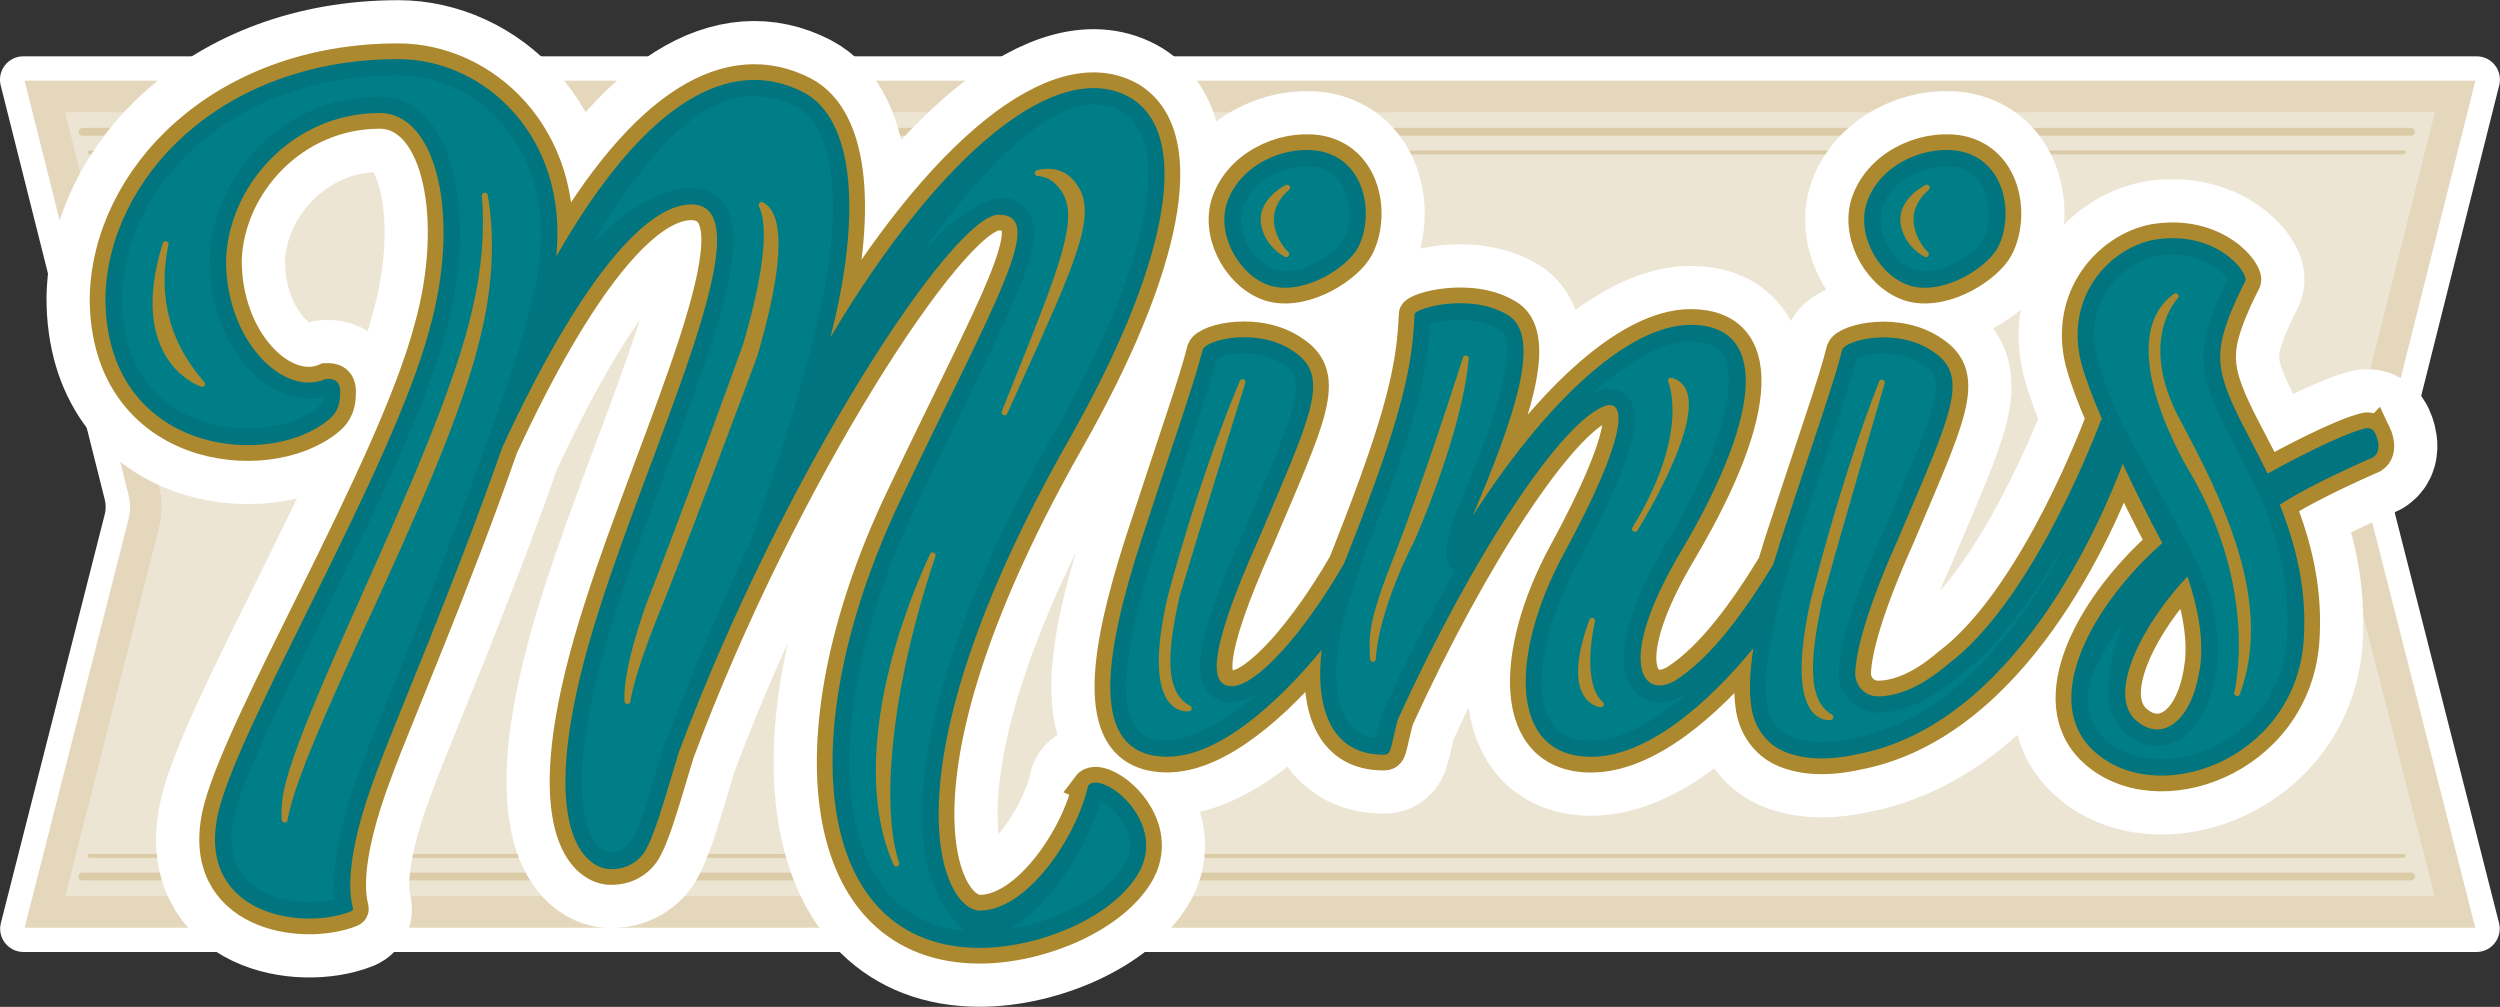
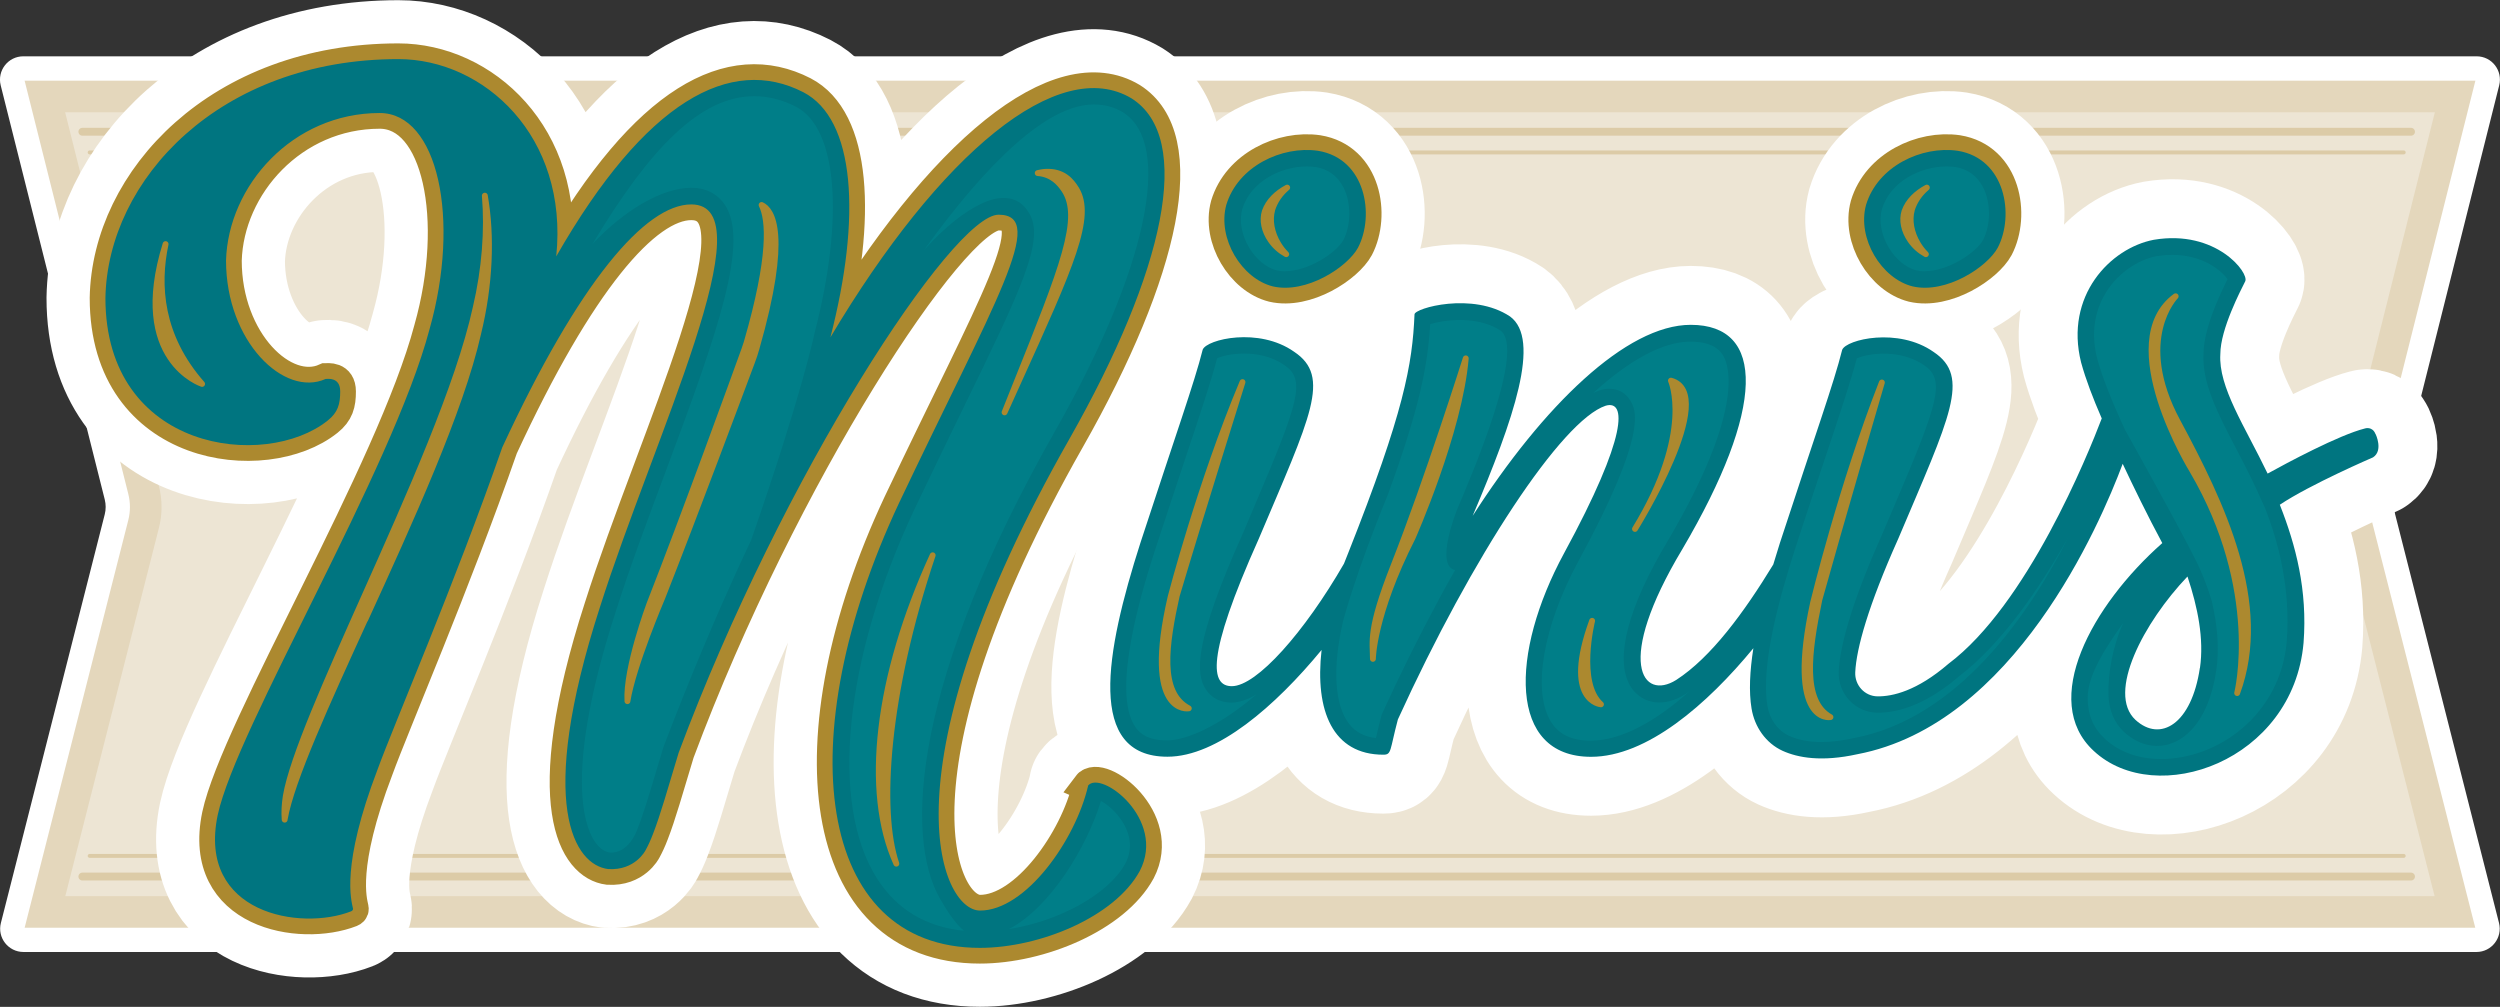
<svg xmlns="http://www.w3.org/2000/svg" id="Layer_1" viewBox="0 0 260.14 104.77">
  <rect x="0" y="0" width="260.14" height="104.77" fill="#333333" stroke="none" />
  <defs>
    <style>.cls-1{stroke-width:.61px;}.cls-1,.cls-2{fill:#ac892f;stroke:#ac892f;}.cls-1,.cls-3,.cls-4,.cls-5,.cls-6{stroke-linecap:round;stroke-linejoin:round;}.cls-7{fill:#007580;}.cls-8{fill:#007e88;}.cls-9,.cls-3,.cls-5{fill:#fff;}.cls-2{stroke-width:3.27px;}.cls-10{fill:#ede5d4;stroke:#e4d7bc;stroke-width:3.29px;}.cls-3,.cls-4{stroke-width:.82px;}.cls-3,.cls-5{stroke:#fff;}.cls-4,.cls-6{fill:none;stroke:#dccba7;}.cls-5{stroke-width:12.26px;}.cls-6{stroke-width:.41px;}</style>
  </defs>
  <g>
    <path class="cls-3" d="M2.44,98.65c-1.31,0-2.28-1.24-1.95-2.51L11.3,53.61c.14-.56,.14-1.15,0-1.72L.47,8.78c-.32-1.27,.64-2.51,1.95-2.51h255.29c1.31,0,2.27,1.23,1.95,2.51l-10.83,43.11c-.14,.56-.14,1.16,0,1.72l10.81,42.53c.32,1.27-.64,2.51-1.95,2.51H2.44Z" />
    <path class="cls-10" d="M4.68,94.89L14.94,54.54c.3-1.16,.3-2.39,0-3.56L4.67,10.04H255.47l-10.28,40.94c-.29,1.16-.29,2.4,0,3.56l10.26,40.35H4.68Z" />
    <g>
      <g>
        <line class="cls-4" x1="8.57" y1="13.71" x2="250.88" y2="13.71" />
        <line class="cls-4" x1="250.88" y1="91.21" x2="8.57" y2="91.21" />
      </g>
      <g>
        <line class="cls-6" x1="9.33" y1="15.86" x2="250.12" y2="15.86" />
        <line class="cls-6" x1="250.12" y1="89.06" x2="9.33" y2="89.06" />
      </g>
    </g>
  </g>
  <g>
    <g>
      <path class="cls-5" d="M113.22,81.78c-1.3,5.62-6.48,12.97-11.24,12.97-4.11,0-10.37-14.48,9.29-49.06,9.94-17.51,12.97-31.34,6.48-35.45-7.56-4.54-19.89,5.62-31.34,24.86,3.24-12.54,2.59-22.69-2.81-25.5-7.57-3.89-16.43,.86-25.72,17.08,1.3-12.54-7.56-20.53-16.43-20.53-18.59,0-30.26,12.54-30.48,24.86,0,15.99,16.64,17.94,23.13,12.75,1.08-.86,1.3-1.73,1.3-3.03,0-1.51-1.3-1.3-1.51-1.3-4.32,1.95-10.37-3.89-10.37-12.32,.22-7.78,6.92-15.35,15.99-15.35,6.05,0,8.43,11.02,5.19,22.48-3.89,14.7-20.1,41.5-22.05,50.58-2.14,10.26,8.63,12.07,13.88,10.01,.25-.1,.2-.29,.2-.29-.17-.85-1.29-4.4,2.56-14.48,1.73-4.75,8-19.24,12.97-33.5,8-17.29,14.91-25.29,19.67-25.29,8,0-3.89,24.21-9.51,41.93-6.7,20.75-2.59,26.8,.86,27.23,2.82,.18,3.89-1.95,3.89-1.95,.27-.49,.53-1.05,.78-1.71,.77-1.97,1.54-4.72,2.67-8.45,10.81-28.96,28.53-55.98,33.29-55.98,5.19,0-.43,9.08-10.38,30.04-11.45,24.42-8.65,46.25,8.43,46.25,6.27,0,14.05-3.24,16.64-8,2.81-5.4-4.11-10.59-5.4-8.86Z" />
      <path class="cls-5" d="M199.01,29.8c3.49,.81,7.79-2.02,8.87-4.03,1.75-3.36,.81-9.27-4.17-10.08-3.76-.54-8.33,1.61-9.54,5.64-.94,3.49,1.61,7.66,4.84,8.47Z" />
      <path class="cls-5" d="M132.44,29.8c3.49,.81,7.79-2.02,8.87-4.03,1.75-3.36,.81-9.27-4.17-10.08-3.76-.54-8.33,1.61-9.54,5.64-.94,3.49,1.61,7.66,4.84,8.47Z" />
      <path class="cls-5" d="M247.19,45.18c-.32-.85-1.09-.6-1.09-.6-2.71,.68-8.15,3.6-10.14,4.7-2.37-4.93-5.14-9.01-4.92-12.44,0-2.6,2.16-6.7,2.59-7.57,.43-.87-3.03-5.41-9.51-4.32-4.54,.87-9.3,5.84-7.57,12.76,.5,1.82,1.25,3.76,2.15,5.83-1.46,3.84-7.78,19.41-15.96,25.54-3.27,2.82-5.81,3.4-7.38,3.38-1.34-.02-2.37-1.17-2.31-2.5,.11-2.46,1.35-6.93,4.47-13.89,5.4-12.75,7.57-16.86,3.68-19.45-3.68-2.59-9.08-1.3-9.51-.22-.86,3.46-2.81,8.86-6.48,20.1-.24,.75-.47,1.5-.69,2.24-3.01,4.94-6.45,9.66-10.11,12.02-3.46,2.16-6.48-1.73,.65-13.62,8.65-14.7,8.65-23.34,.87-23.34-6.7,0-15.35,8.43-22.69,19.88,4.32-10.16,7.13-18.37,3.89-20.75-3.89-2.59-9.94-.86-9.94-.22-.22,5.19-1.08,10.16-6.91,24.86-.15,.36-.29,.72-.43,1.08h0c-4.11,7.13-9.08,12.75-11.67,12.75-2.16,0-2.81-2.81,2.81-15.35,5.4-12.75,7.56-16.86,3.67-19.45-3.67-2.59-9.08-1.3-9.51-.22-.87,3.46-2.81,8.86-6.48,20.1-3.67,11.46-5.62,22.26,2.81,22.26,5.19,0,11.24-5.28,16.04-11.11-.72,6.35,1.17,10.9,6.43,10.9,.87,0,.65-.43,1.51-3.67,7.78-17.08,17.07-31.12,21.61-32.64,2.16-.65,2.38,3.03-4.32,15.35-5.62,10.37-5.84,21.18,2.81,21.18,5.8,0,12.07-5.44,16.89-11.3-.37,2.37-.48,4.52-.19,6.27,.31,1.91,1.48,3.61,3.24,4.41,1.59,.72,4.06,1.17,7.77,.35,16.28-3.1,25.22-23.83,27.61-30.22,1.04,2.22,2.59,5.41,4.12,8.25-7.35,6.49-12.76,16.43-7.14,21.62,6.49,6.06,20.76,1.08,21.84-11.24,.42-5.48-.8-10.14-2.47-14.37,3.15-2.11,9.7-4.93,9.7-4.93,1.09-.71,.27-2.42,.27-2.42Zm-18.28,24.32c-.86,5.84-4.11,7.78-6.7,5.41-3.03-2.81,.87-10.16,5.41-14.92,1.08,3.24,1.73,6.49,1.3,9.51Z" />
    </g>
    <g>
      <path class="cls-2" d="M113.22,81.78c-1.3,5.62-6.48,12.97-11.24,12.97-4.11,0-10.37-14.48,9.29-49.06,9.94-17.51,12.97-31.34,6.48-35.45-7.56-4.54-19.89,5.62-31.34,24.86,3.24-12.54,2.59-22.69-2.81-25.5-7.57-3.89-16.43,.86-25.72,17.08,1.3-12.54-7.56-20.53-16.43-20.53-18.59,0-30.26,12.54-30.48,24.86,0,15.99,16.64,17.94,23.13,12.75,1.08-.86,1.3-1.73,1.3-3.03,0-1.51-1.3-1.3-1.51-1.3-4.32,1.95-10.37-3.89-10.37-12.32,.22-7.78,6.92-15.35,15.99-15.35,6.05,0,8.43,11.02,5.19,22.48-3.89,14.7-20.1,41.5-22.05,50.58-2.14,10.26,8.63,12.07,13.88,10.01,.25-.1,.2-.29,.2-.29-.17-.85-1.29-4.4,2.56-14.48,1.73-4.75,8-19.24,12.97-33.5,8-17.29,14.91-25.29,19.67-25.29,8,0-3.89,24.21-9.51,41.93-6.7,20.75-2.59,26.8,.86,27.23,2.82,.18,3.89-1.95,3.89-1.95,.27-.49,.53-1.05,.78-1.71,.77-1.97,1.54-4.72,2.67-8.45,10.81-28.96,28.53-55.98,33.29-55.98,5.19,0-.43,9.08-10.38,30.04-11.45,24.42-8.65,46.25,8.43,46.25,6.27,0,14.05-3.24,16.64-8,2.81-5.4-4.11-10.59-5.4-8.86Z" />
      <path class="cls-2" d="M199.01,29.8c3.49,.81,7.79-2.02,8.87-4.03,1.75-3.36,.81-9.27-4.17-10.08-3.76-.54-8.33,1.61-9.54,5.64-.94,3.49,1.61,7.66,4.84,8.47Z" />
      <path class="cls-2" d="M132.44,29.8c3.49,.81,7.79-2.02,8.87-4.03,1.75-3.36,.81-9.27-4.17-10.08-3.76-.54-8.33,1.61-9.54,5.64-.94,3.49,1.61,7.66,4.84,8.47Z" />
-       <path class="cls-2" d="M247.19,45.18c-.32-.85-1.09-.6-1.09-.6-2.71,.68-8.15,3.6-10.14,4.7-2.37-4.93-5.14-9.01-4.92-12.44,0-2.6,2.16-6.7,2.59-7.57,.43-.87-3.03-5.41-9.51-4.32-4.54,.87-9.3,5.84-7.57,12.76,.5,1.82,1.25,3.76,2.15,5.83-1.46,3.84-7.78,19.41-15.96,25.54-3.27,2.82-5.81,3.4-7.38,3.38-1.34-.02-2.37-1.17-2.31-2.5,.11-2.46,1.35-6.93,4.47-13.89,5.4-12.75,7.57-16.86,3.68-19.45-3.68-2.59-9.08-1.3-9.51-.22-.86,3.46-2.81,8.86-6.48,20.1-.24,.75-.47,1.5-.69,2.24-3.01,4.94-6.45,9.66-10.11,12.02-3.46,2.16-6.48-1.73,.65-13.62,8.65-14.7,8.65-23.34,.87-23.34-6.7,0-15.35,8.43-22.69,19.88,4.32-10.16,7.13-18.37,3.89-20.75-3.89-2.59-9.94-.86-9.94-.22-.22,5.19-1.08,10.16-6.91,24.86-.15,.36-.29,.72-.43,1.08h0c-4.11,7.13-9.08,12.75-11.67,12.75-2.16,0-2.81-2.81,2.81-15.35,5.4-12.75,7.56-16.86,3.67-19.45-3.67-2.59-9.08-1.3-9.51-.22-.87,3.46-2.81,8.86-6.48,20.1-3.67,11.46-5.62,22.26,2.81,22.26,5.19,0,11.24-5.28,16.04-11.11-.72,6.35,1.17,10.9,6.43,10.9,.87,0,.65-.43,1.51-3.67,7.78-17.08,17.07-31.12,21.61-32.64,2.16-.65,2.38,3.03-4.32,15.35-5.62,10.37-5.84,21.18,2.81,21.18,5.8,0,12.07-5.44,16.89-11.3-.37,2.37-.48,4.52-.19,6.27,.31,1.91,1.48,3.61,3.24,4.41,1.59,.72,4.06,1.17,7.77,.35,16.28-3.1,25.22-23.83,27.61-30.22,1.04,2.22,2.59,5.41,4.12,8.25-7.35,6.49-12.76,16.43-7.14,21.62,6.49,6.06,20.76,1.08,21.84-11.24,.42-5.48-.8-10.14-2.47-14.37,3.15-2.11,9.7-4.93,9.7-4.93,1.09-.71,.27-2.42,.27-2.42Zm-18.28,24.32c-.86,5.84-4.11,7.78-6.7,5.41-3.03-2.81,.87-10.16,5.41-14.92,1.08,3.24,1.73,6.49,1.3,9.51Z" />
    </g>
    <g>
      <path class="cls-7" d="M113.22,81.78c-1.3,5.62-6.48,12.97-11.24,12.97-4.11,0-10.37-14.48,9.29-49.06,9.94-17.51,12.97-31.34,6.48-35.45-7.56-4.54-19.89,5.62-31.34,24.86,3.24-12.54,2.59-22.69-2.81-25.5-7.57-3.89-16.43,.86-25.72,17.08,1.3-12.54-7.56-20.53-16.43-20.53-18.59,0-30.26,12.54-30.48,24.86,0,15.99,16.64,17.94,23.13,12.75,1.08-.86,1.3-1.73,1.3-3.03,0-1.51-1.3-1.3-1.51-1.3-4.32,1.95-10.37-3.89-10.37-12.32,.22-7.78,6.92-15.35,15.99-15.35,6.05,0,8.43,11.02,5.19,22.48-3.89,14.7-20.1,41.5-22.05,50.58-2.14,10.26,8.63,12.07,13.88,10.01,.25-.1,.2-.29,.2-.29-.17-.85-1.29-4.4,2.56-14.48,1.73-4.75,8-19.24,12.97-33.5,8-17.29,14.91-25.29,19.67-25.29,8,0-3.89,24.21-9.51,41.93-6.7,20.75-2.59,26.8,.86,27.23,2.82,.18,3.89-1.95,3.89-1.95,.27-.49,.53-1.05,.78-1.71,.77-1.97,1.54-4.72,2.67-8.45,10.81-28.96,28.53-55.98,33.29-55.98,5.19,0-.43,9.08-10.38,30.04-11.45,24.42-8.65,46.25,8.43,46.25,6.27,0,14.05-3.24,16.64-8,2.81-5.4-4.11-10.59-5.4-8.86Z" />
      <path class="cls-7" d="M199.01,29.8c3.49,.81,7.79-2.02,8.87-4.03,1.75-3.36,.81-9.27-4.17-10.08-3.76-.54-8.33,1.61-9.54,5.64-.94,3.49,1.61,7.66,4.84,8.47Z" />
      <path class="cls-7" d="M132.44,29.8c3.49,.81,7.79-2.02,8.87-4.03,1.75-3.36,.81-9.27-4.17-10.08-3.76-.54-8.33,1.61-9.54,5.64-.94,3.49,1.61,7.66,4.84,8.47Z" />
      <circle class="cls-9" cx="140.49" cy="34.75" r="2.96" />
      <path class="cls-7" d="M247.19,45.18c-.32-.85-1.09-.6-1.09-.6-2.71,.68-8.15,3.6-10.14,4.7-2.37-4.93-5.14-9.01-4.92-12.44,0-2.6,2.16-6.7,2.59-7.57,.43-.87-3.03-5.41-9.51-4.32-4.54,.87-9.3,5.84-7.57,12.76,.5,1.82,1.25,3.76,2.15,5.83-1.46,3.84-7.78,19.41-15.96,25.54-3.27,2.82-5.81,3.4-7.38,3.38-1.34-.02-2.37-1.17-2.31-2.5,.11-2.46,1.35-6.93,4.47-13.89,5.4-12.75,7.57-16.86,3.68-19.45-3.68-2.59-9.08-1.3-9.51-.22-.86,3.46-2.81,8.86-6.48,20.1-.24,.75-.47,1.5-.69,2.24-3.01,4.94-6.45,9.66-10.11,12.02-3.46,2.16-6.48-1.73,.65-13.62,8.65-14.7,8.65-23.34,.87-23.34-6.7,0-15.35,8.43-22.69,19.88,4.32-10.16,7.13-18.37,3.89-20.75-3.89-2.59-9.94-.86-9.94-.22-.22,5.19-1.08,10.16-6.91,24.86-.15,.36-.29,.72-.43,1.08h0c-4.11,7.13-9.08,12.75-11.67,12.75-2.16,0-2.81-2.81,2.81-15.35,5.4-12.75,7.56-16.86,3.67-19.45-3.67-2.59-9.08-1.3-9.51-.22-.87,3.46-2.81,8.86-6.48,20.1-3.67,11.46-5.62,22.26,2.81,22.26,5.19,0,11.24-5.28,16.04-11.11-.72,6.35,1.17,10.9,6.43,10.9,.87,0,.65-.43,1.51-3.67,7.78-17.08,17.07-31.12,21.61-32.64,2.16-.65,2.38,3.03-4.32,15.35-5.62,10.37-5.84,21.18,2.81,21.18,5.8,0,12.07-5.44,16.89-11.3-.37,2.37-.48,4.52-.19,6.27,.31,1.91,1.48,3.61,3.24,4.41,1.59,.72,4.06,1.17,7.77,.35,16.28-3.1,25.22-23.83,27.61-30.22,1.04,2.22,2.59,5.41,4.12,8.25-7.35,6.49-12.76,16.43-7.14,21.62,6.49,6.06,20.76,1.08,21.84-11.24,.42-5.48-.8-10.14-2.47-14.37,3.15-2.11,9.7-4.93,9.7-4.93,1.09-.71,.27-2.42,.27-2.42Zm-18.28,24.32c-.86,5.84-4.11,7.78-6.7,5.41-3.03-2.81,.87-10.16,5.41-14.92,1.08,3.24,1.73,6.49,1.3,9.51Z" />
    </g>
    <g>
      <path class="cls-8" d="M203.81,70.41c-3.62,3.1-6.54,3.75-8.36,3.75h-.12c-1.1-.02-2.12-.47-2.88-1.27-.76-.81-1.17-1.91-1.12-3.02,.13-3.04,1.73-8.06,4.61-14.48l1.18-2.77c4.63-10.85,5.34-13.11,3.08-14.62-1.41-.99-3.06-1.2-4.2-1.2-1.38,0-2.36,.3-2.79,.49-.61,2.31-1.63,5.38-3.26,10.25-.87,2.6-1.9,5.71-3.13,9.47-1.59,4.97-3.63,12.07-2.91,16.43,.23,1.42,1.08,2.59,2.26,3.13,.93,.42,2.06,.64,3.36,.64,1.02,0,2.14-.13,3.39-.41,10.78-2.06,18.13-12.68,22.33-20.95-3.03,5.41-7.03,11.22-11.44,14.55Z" />
      <g>
        <path class="cls-8" d="M156.12,34.39c-1.35-.9-3.04-1.09-4.22-1.09-1.3,0-2.43,.23-3.08,.43-.26,4.42-1.15,8.83-4.41,17.76-3.34,8.12-4.63,13.05-4.63,13.05-1.16,4.91-.93,8.85,.63,10.82,.66,.83,1.56,1.3,2.76,1.44,.02-.08,.04-.16,.06-.24,.12-.53,.28-1.21,.52-2.1l.04-.14,.06-.13c1.78-3.91,3.79-7.96,5.89-11.85,.55-1.02,1.11-2.03,1.67-3.02-2.15-.45,.2-6.28,.2-6.28,1.76-4.14,7.12-16.73,4.53-18.64Z" />
        <path class="cls-8" d="M179.34,37.06c-.21-.37-.87-1.51-3.45-1.51-2.84,0-6.35,1.91-10.12,5.36,.26-.13,.51-.24,.76-.32,.32-.1,.63-.14,.93-.14,.93,0,1.73,.45,2.19,1.24,.57,.97,1.92,3.23-5.43,16.75-3.64,6.71-4.79,13.38-2.87,16.6,.81,1.37,2.18,2.03,4.16,2.03,3.26,0,6.88-2.1,10.29-5.14-.17,.12-.34,.23-.5,.34-.87,.54-1.78,.83-2.63,.83-1.3,0-2.43-.66-3.08-1.81-1.58-2.79-.18-8.12,3.94-14.99,7.91-13.44,6.44-18.12,5.81-19.23Z" />
      </g>
      <g>
-         <path class="cls-8" d="M50.65,45.99c-3.31,9.51-7.15,18.97-9.95,25.88-1.36,3.35-2.43,6-3.01,7.6-3.03,7.93-3.1,12.07-2.86,14.09-.81,.19-1.72,.3-2.65,.3-2.93,0-5.49-1-6.85-2.67-1.19-1.47-1.53-3.5-1.01-6.03,.86-4,4.88-12.13,9.14-20.73,5.04-10.18,10.76-21.72,12.88-29.76,2.44-8.64,1.88-17.39-1.41-21.74-1.43-1.89-3.3-2.89-5.43-2.89-10.64,0-17.48,8.83-17.7,17.01,0,8.54,5.44,14.45,10.32,14.45,.53,0,1.04-.07,1.54-.2-.06,.56-.24,.79-.63,1.1-1.71,1.37-4.43,2.19-7.26,2.19-3.42,0-6.58-1.11-8.9-3.13-2.78-2.42-4.19-5.94-4.19-10.47,.2-11.36,11.01-23.15,28.77-23.15,3.97,0,7.85,1.78,10.66,4.89,3.18,3.52,4.62,8.41,4.07,13.76,0,0,.18,4.2-5.53,19.5Z" />
+         <path class="cls-8" d="M50.65,45.99Z" />
        <path class="cls-8" d="M63.41,88.71c-.59-.11-1.14-.54-1.59-1.25-1.08-1.7-3.04-7.43,2.23-23.75,1.46-4.61,3.37-9.71,5.21-14.63,5.52-14.77,8.77-24.02,6.12-27.84-.54-.77-1.57-1.7-3.45-1.7-3.01,0-6.96,2.31-10.28,5.85,6.03-10.07,11.27-15.38,16.84-15.38,1.46,0,2.91,.37,4.33,1.09,4.3,2.23,5.06,11.48,1.94,23.56,0,0-1.27,6.23-6.6,21.55,0,0-2.12,4.38-4.97,11.15-1.28,3.03-2.7,6.55-4.15,10.36,0,0-.55,1.81-.78,2.59-.78,2.62-1.4,4.68-2.01,6.15,0,0-.87,2.41-2.83,2.25Z" />
        <path class="cls-8" d="M116.88,11.7c-.93-.56-1.94-.83-3.07-.83-4.83,0-11.1,6.05-17.65,15.14,4.78-5.3,7.77-5.38,7.77-5.38,1.9-.22,2.71,.83,3.14,1.52,1.72,2.76-.8,7.93-6.89,20.43-1.51,3.11-3.22,6.61-5.08,10.53-7.27,15.5-8.78,30.53-3.84,38.3,2.05,3.22,5.09,5.05,9.05,5.44-.93-.76-1.76-2.07-2.46-3.27-3.86-6.63-2.74-22.91,11.94-48.73,9.55-16.81,12.32-29.83,7.09-33.14Z" />
        <path class="cls-8" d="M114.56,83.35c-1.44,4.72-5.24,11.08-9.59,13.33,5.22-.82,10.38-3.62,12.13-6.83,.7-1.34,.63-2.75-.21-4.19-.69-1.18-1.67-1.96-2.33-2.31Z" />
      </g>
      <path class="cls-8" d="M235.7,52.89c-.53-1.21-1.31-2.85-1.31-2.85-.56-1.17-1.15-2.29-1.72-3.38-1.9-3.65-3.55-6.8-3.38-9.87,.02-2.62,1.72-6.18,2.5-7.74-.57-.82-2.51-2.53-5.74-2.53-.54,0-1.1,.05-1.62,.13-2.02,.38-4.02,1.79-5.22,3.67-.9,1.4-1.8,3.75-1,6.93,.54,1.98,1.44,4.29,2.93,7.51,0,0,5.16,9.2,7.41,13.66,.55,1.14,1.13,2.53,1.6,4.12,.63,2.69,.78,5.03,.47,7.2-.86,5.81-3.75,7.88-6.16,7.88-1.21,0-2.4-.5-3.44-1.45-1.01-.94-1.57-2.27-1.62-3.84-.06-2.12,.38-4.99,1.56-7.55-1.98,2.77-3.7,5.49-3.72,7.77-.02,1.78,.56,3.19,1.78,4.32,1.48,1.38,3.51,2.11,5.87,2.11h0c5.89,0,12.39-4.58,13.06-12.22,.43-5.64-.93-10.51-2.25-13.88Z" />
      <path class="cls-8" d="M121.44,77.04c-2.05,0-2.84-.75-3.25-1.32-2.73-3.75,.88-15.01,2.07-18.71,1.22-3.72,2.25-6.81,3.11-9.4,1.64-4.91,2.67-8.01,3.28-10.33,.42-.19,1.41-.49,2.79-.49,1.14,0,2.79,.21,4.2,1.2,2.26,1.51,1.54,3.76-3.09,14.63l-1.17,2.76c-5.21,11.62-4.96,14.73-3.91,16.35,.57,.89,1.52,1.38,2.67,1.38,.81,0,1.68-.31,2.6-.85-3.94,3.36-7.34,4.78-9.3,4.78Z" />
      <path class="cls-8" d="M133.73,28.23c-.32,0-.62-.03-.9-.1-1.06-.27-2.15-1.17-2.88-2.41-.76-1.3-1.01-2.74-.69-3.94,.87-2.91,4.05-4.46,6.72-4.46,.32,0,.63,.02,.92,.06,1.31,.21,2.3,.94,2.91,2.15,.8,1.59,.79,3.88-.02,5.44-.68,1.27-3.59,3.25-6.07,3.25Z" />
      <path class="cls-8" d="M200.29,28.23c-.32,0-.62-.03-.9-.1-1.06-.27-2.15-1.17-2.88-2.41-.76-1.3-1.01-2.74-.69-3.94,.87-2.91,4.05-4.46,6.72-4.46,.32,0,.63,.02,.92,.06,1.31,.21,2.3,.94,2.91,2.15,.8,1.59,.79,3.88-.02,5.44-.68,1.27-3.59,3.25-6.07,3.25Z" />
    </g>
    <g>
      <g>
        <path class="cls-1" d="M152.52,37.29s-3.99,12.65-7.49,21.52c-2.68,6.79-2.17,7.93-2.17,9.75,0,0,.02-4.52,4.13-12.61,0,0,4.89-11.03,5.53-18.66Z" />
        <path class="cls-1" d="M173.87,39.61s2.43,5.34-3.74,15.43c0,0,8.78-14.07,3.74-15.43Z" />
        <path class="cls-1" d="M165.67,64.6s-1.6,6.45,.92,8.69c0,0-3.98-.29-.92-8.69Z" />
      </g>
      <path class="cls-1" d="M122.47,61.88c-1.16,5.2-1.89,10.2,1.23,11.83,0,0-4.78,.84-1.88-11.63,0,0,3.09-11.88,7.47-22.32,0,0-4.49,14.3-6.81,22.12Z" />
      <path class="cls-1" d="M132.37,21.85c.29-.94,.85-1.72,1.57-2.33-1.07,.57-1.95,1.4-2.33,2.48-.29,.92-.07,2.02,.62,3.01,.43,.62,1,1.11,1.61,1.44-.31-.31-.59-.67-.83-1.07-.7-1.16-.93-2.46-.63-3.54Z" />
      <path class="cls-1" d="M198.93,21.85c.29-.94,.85-1.72,1.57-2.33-1.07,.57-1.95,1.4-2.33,2.48-.29,.92-.07,2.02,.62,3.01,.43,.62,1,1.11,1.61,1.44-.31-.31-.59-.67-.83-1.07-.7-1.16-.93-2.46-.63-3.54Z" />
      <path class="cls-1" d="M189.3,62.48c-1.11,5.34-1.81,10.47,1.17,12.14,0,0-4.58,.86-1.8-11.93,0,0,2.96-12.18,7.15-22.89,0,0-4.3,14.67-6.53,22.69Z" />
      <path class="cls-1" d="M226.39,30.83s-4.4,4.46,.19,13.01c4.59,8.54,9.64,18.96,6.21,28.28,0,0,2.69-10.65-4.67-23.17,0,0-8.24-13.35-1.74-18.12Z" />
      <g>
        <path class="cls-1" d="M97.05,57.78c-5.79,12.64-7.18,24.58-3.78,32.09-1.88-5.49-1.07-17.7,3.78-32.09Z" />
        <path class="cls-1" d="M38,64.48c4.66-10.18,9.93-21.73,11.75-29.76,1.24-5.05,1.44-10.13,.7-14.36,.3,3.6,0,7.63-.95,11.66-1.76,8.06-6.96,19.69-11.55,29.95-3.87,8.67-7.53,16.86-8.21,20.86-.14,.88-.18,1.7-.12,2.46,0-.03,0-.06,.01-.08,.7-4,4.42-12.13,8.35-20.73Z" />
        <path class="cls-1" d="M65.29,72.96c-.21-3.41,2.28-10.09,2.28-10.09,3.68-9.38,9.01-24.07,9.89-26.52,.09-.24,.17-.48,.24-.72,2.6-8.97,2.32-12.73,1.55-14.3,1.1,.51,2.88,3.02-.54,14.95-.13,.47-.29,.94-.46,1.39-1.14,3.05-5.85,15.67-9.35,24.56,0,0-3.02,7.05-3.61,10.72Z" />
        <path class="cls-1" d="M21.03,39.95c-4.38-4.97-4.71-10.27-3.8-14.55-3.76,12.1,3.8,14.55,3.8,14.55Z" />
        <path class="cls-1" d="M111.96,19.62c-.45-.73-1.3-1.84-3.16-1.74,0,0-.29,0-.82,.13,1.51,.11,2.29,1.07,2.74,1.73,1.95,2.9-.1,7.99-5.04,20.29-.37,.92-.76,1.89-1.15,2.88,.47-1.04,.93-2.05,1.36-3.01,5.58-12.29,7.88-17.37,6.08-20.27Z" />
      </g>
    </g>
  </g>
</svg>